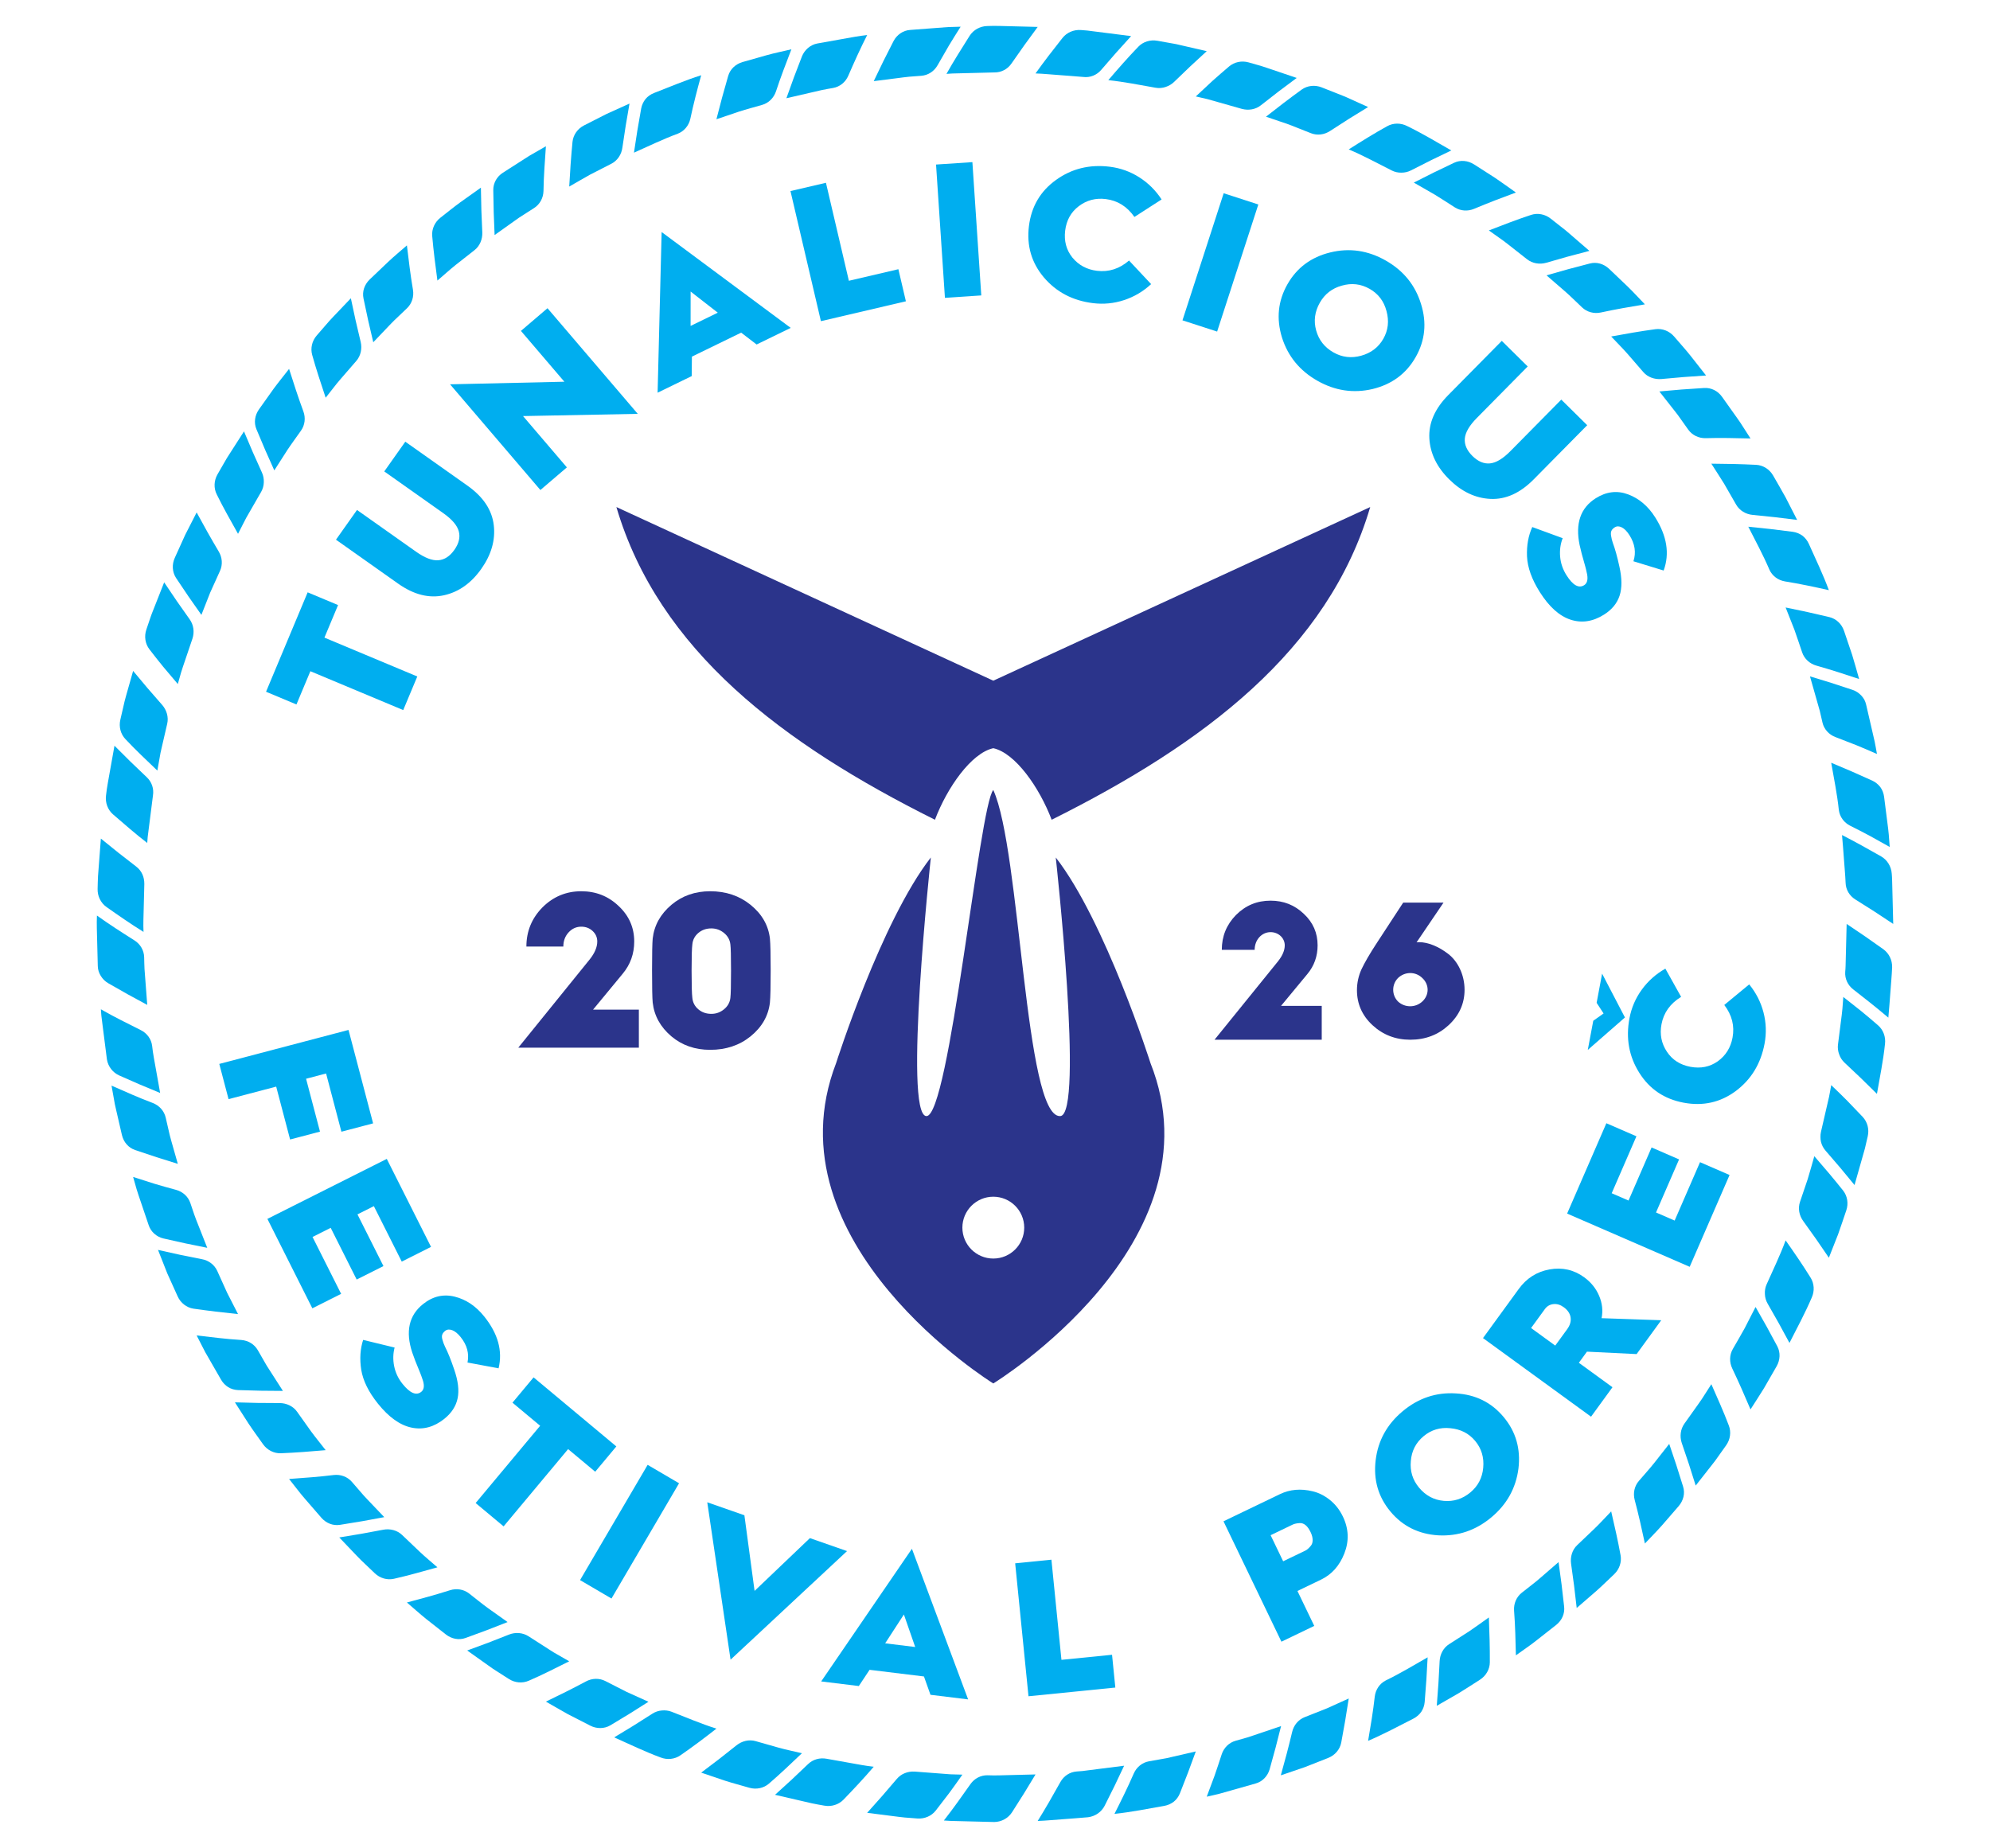
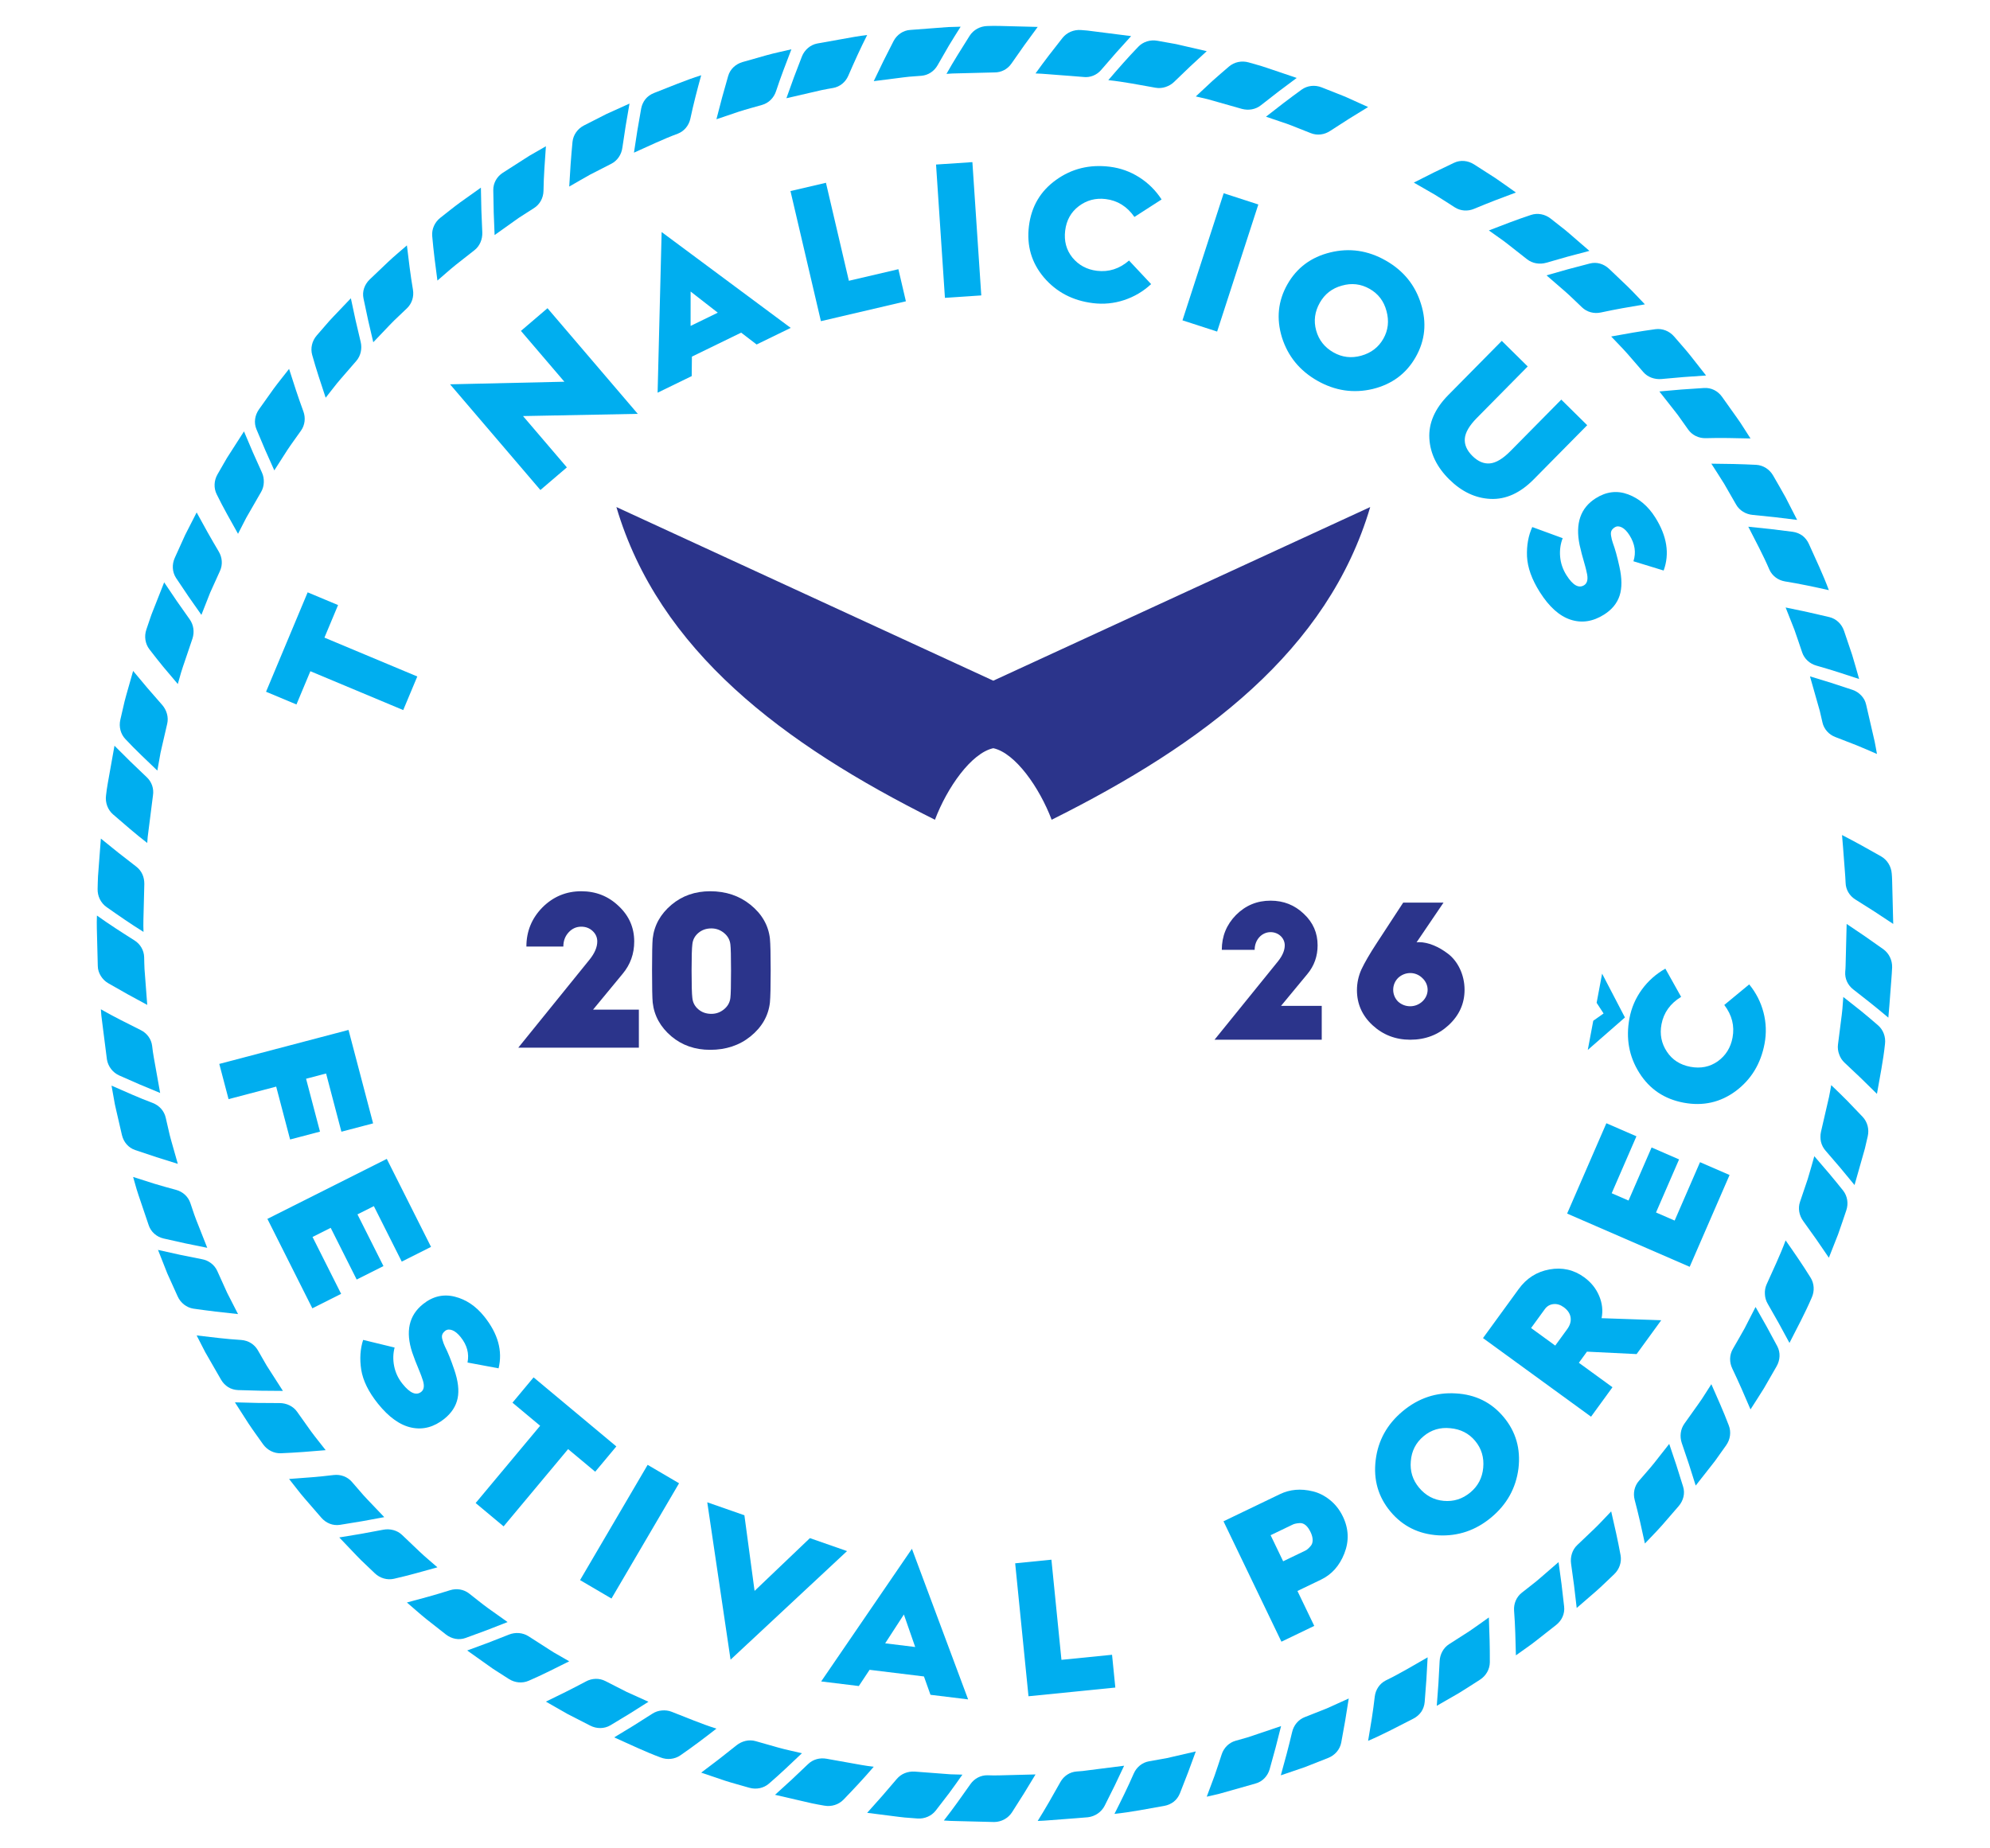
<svg xmlns="http://www.w3.org/2000/svg" width="800" height="743" viewBox="0 0 800 743" fill="none">
  <path d="M167.756 271.999L162.103 285.506L124.772 269.882L119.176 283.252L106.953 278.136L123.681 238.167L135.905 243.283L130.426 256.374L167.756 271.999Z" fill="#00AEEF" />
-   <path d="M160.057 234.669L135.068 216.998L143.523 205.042L167.251 221.821C170.776 224.314 173.768 225.461 176.227 225.264C178.688 225.068 180.831 223.678 182.656 221.096C184.482 218.515 185.077 216.031 184.443 213.647C183.809 211.262 181.73 208.823 178.205 206.33L154.477 189.552L162.932 177.595L187.92 195.266C194.252 199.743 197.779 205.034 198.503 211.14C199.208 217.142 197.532 223.01 193.475 228.747C189.432 234.463 184.465 237.99 178.572 239.325C172.539 240.684 166.368 239.132 160.057 234.669Z" fill="#00AEEF" />
  <path d="M227.89 187.926L217.243 197.023L180.93 154.522L226.882 153.483L209.423 133.048L220.098 123.927L256.387 166.4L210.259 167.291L227.89 187.926Z" fill="#00AEEF" />
  <path d="M277.636 117.223L277.627 131.045L288.558 125.721L277.636 117.223ZM278.072 151.22L264.365 157.895L265.983 93.295L317.873 131.836L304.166 138.511L297.953 133.749L278.154 143.391L278.072 151.22Z" fill="#00AEEF" />
  <path d="M364.177 121.143L330.014 129.134L317.779 76.827L332.039 73.491L341.255 112.896L361.159 108.241L364.177 121.143Z" fill="#00AEEF" />
  <path d="M376.299 66.157L390.91 65.182L394.485 118.782L379.873 119.757L376.299 66.157Z" fill="#00AEEF" />
  <path d="M446.143 67.039C450.428 67.569 454.38 68.988 458.002 71.294C461.623 73.601 464.613 76.57 466.971 80.199L456.048 87.23C453.105 83.022 449.267 80.625 444.534 80.04C440.476 79.537 436.855 80.493 433.673 82.906C430.548 85.276 428.728 88.541 428.213 92.7C427.695 96.883 428.663 100.507 431.117 103.566C433.623 106.607 436.906 108.379 440.966 108.881C445.723 109.47 450.028 108.094 453.881 104.752L462.759 114.234C459.588 117.178 455.966 119.323 451.893 120.664C447.819 122.007 443.641 122.412 439.357 121.883C431.237 120.878 424.672 117.435 419.659 111.555C414.674 105.654 412.669 98.767 413.643 90.897C414.614 83.051 418.235 76.874 424.509 72.365C430.812 67.809 438.024 66.034 446.143 67.039Z" fill="#00AEEF" />
  <path d="M491.932 77.702L505.863 82.218L489.298 133.318L475.367 128.803L491.932 77.702Z" fill="#00AEEF" />
  <path d="M530.588 121.7C528.543 125.301 528.048 129.019 529.104 132.85C530.169 136.717 532.491 139.666 536.07 141.699C539.539 143.669 543.241 144.113 547.176 143.03C551.179 141.927 554.16 139.653 556.119 136.205C558.065 132.778 558.486 129.063 557.384 125.06C556.347 121.094 554.082 118.119 550.591 116.135C547.077 114.14 543.352 113.712 539.415 114.852C535.513 115.926 532.571 118.21 530.588 121.7ZM569.114 143.586C565.333 150.242 559.57 154.515 551.828 156.409C544.101 158.226 536.69 157.118 529.598 153.089C522.507 149.061 517.761 143.263 515.364 135.696C513.035 128.11 513.767 120.978 517.561 114.3C521.341 107.645 527.086 103.375 534.795 101.491C542.503 99.607 549.925 100.691 557.061 104.745C564.197 108.798 568.929 114.618 571.258 122.204C573.633 129.759 572.919 136.887 569.114 143.586Z" fill="#00AEEF" />
  <path d="M582.227 158.835L603.732 137.058L614.151 147.346L593.732 168.026C590.7 171.097 589.079 173.863 588.874 176.322C588.668 178.782 589.69 181.122 591.94 183.344C594.191 185.565 596.542 186.557 598.999 186.32C601.456 186.082 604.201 184.428 607.233 181.356L627.651 160.677L638.072 170.965L616.569 192.743C611.121 198.261 605.324 200.88 599.183 200.6C593.147 200.318 587.63 197.709 582.63 192.772C577.647 187.853 574.977 182.378 574.619 176.346C574.26 170.172 576.797 164.336 582.227 158.835Z" fill="#00AEEF" />
  <path d="M615.99 211.912L628.214 216.389C627.307 218.714 626.966 221.193 627.19 223.826C627.415 226.46 628.265 228.944 629.738 231.278C632.299 235.331 634.672 236.667 636.856 235.286C638.023 234.549 638.421 233.11 638.049 230.971C637.705 229.347 637.451 228.261 637.283 227.715C636.166 223.879 635.411 221.016 635.019 219.126C633.227 210.463 635.386 204.2 641.497 200.341C645.761 197.646 650.108 197.126 654.537 198.782C658.932 200.428 662.557 203.511 665.412 208.029C670.143 215.52 671.274 222.642 668.803 229.398L656.655 225.674C657.792 222.164 657.262 218.671 655.063 215.191C654.085 213.642 653.062 212.597 651.992 212.055C650.922 211.514 649.975 211.505 649.147 212.027C648.489 212.443 648.042 212.91 647.807 213.43C647.571 213.95 647.53 214.636 647.683 215.49C647.82 216.412 648.048 217.337 648.367 218.264C649.275 220.688 650.157 223.871 651.015 227.812C652.074 232.545 652.098 236.447 651.087 239.521C650.074 242.595 647.998 245.124 644.858 247.107C640.36 249.949 635.863 250.63 631.367 249.151C626.871 247.672 622.753 243.973 619.012 238.054C615.796 232.961 614.083 228.181 613.872 223.713C613.702 219.308 614.409 215.375 615.99 211.912Z" fill="#00AEEF" />
  <path d="M137.249 455.034L149.991 451.682L140.107 414.111L88.156 427.779L91.882 441.94L111.031 436.902L116.624 458.164L128.638 455.003L123.045 433.742L131.091 431.626L137.249 455.034Z" fill="#00AEEF" />
  <path d="M107.496 490.088L125.568 526.044L137.139 520.228L125.643 497.356L132.942 493.688L143.388 514.474L154.152 509.064L143.704 488.277L150.297 484.964L161.505 507.264L173.278 501.347L155.493 465.963L107.496 490.088Z" fill="#00AEEF" />
  <path d="M182.812 521.358C178.225 520.212 173.964 521.218 170.03 524.376C164.393 528.899 162.953 535.365 165.709 543.771C166.311 545.604 167.384 548.364 168.926 552.05C169.153 552.574 169.53 553.624 170.054 555.199C170.664 557.284 170.431 558.758 169.354 559.622C167.339 561.239 164.831 560.179 161.831 556.44C160.103 554.287 158.979 551.915 158.459 549.323C157.94 546.731 158 544.23 158.639 541.819L145.989 538.745C144.807 542.365 144.547 546.353 145.213 550.711C145.926 555.126 148.167 559.684 151.936 564.381C156.319 569.842 160.827 573.053 165.462 574.016C170.096 574.979 174.487 573.796 178.637 570.466C181.533 568.141 183.311 565.395 183.971 562.227C184.63 559.059 184.167 555.184 182.58 550.601C181.285 546.781 180.05 543.717 178.874 541.41C178.453 540.526 178.123 539.633 177.883 538.732C177.634 537.901 177.598 537.215 177.774 536.671C177.949 536.129 178.34 535.613 178.947 535.126C179.711 534.513 180.653 534.417 181.777 534.835C182.901 535.251 184.036 536.174 185.183 537.604C187.758 540.813 188.679 544.227 187.944 547.841L200.435 550.174C202.129 543.182 200.204 536.232 194.659 529.323C191.313 525.154 187.364 522.499 182.812 521.358Z" fill="#00AEEF" />
  <path d="M202.455 613.722L228.386 582.655L239.282 591.748L247.772 581.575L214.508 553.812L206.017 563.985L217.144 573.271L191.213 604.339L202.455 613.722Z" fill="#00AEEF" />
  <path d="M260.358 588.984L272.99 596.391L245.821 642.732L233.189 635.326L260.358 588.984Z" fill="#00AEEF" />
  <path d="M340.518 623.657L325.591 618.446L303.349 639.668L299.255 609.252L284.328 604.04L293.695 667.319L340.518 623.657Z" fill="#00AEEF" />
  <path d="M363.372 649.15L367.918 662.221L355.849 660.745L363.372 649.15ZM349.579 671.395L371.438 674.067L374.063 681.441L389.196 683.291L366.602 622.732L330.121 676.069L345.254 677.919L349.579 671.395Z" fill="#00AEEF" />
  <path d="M422.682 627.116L408.111 628.575L413.464 682.026L448.374 678.531L447.054 665.346L426.714 667.382L422.682 627.116Z" fill="#00AEEF" />
  <path d="M526.914 621.594C526.136 622.526 525.431 623.143 524.798 623.448L515.842 627.756L510.799 617.273L519.687 612.999C520.366 612.672 521.301 612.472 522.492 612.401C524.2 612.304 525.657 613.51 526.864 616.02C527.42 617.174 527.698 618.244 527.699 619.232C527.701 620.22 527.439 621.008 526.914 621.594ZM540.421 624.663C542.406 619.642 542.218 614.677 539.857 609.771C538.563 607.079 536.826 604.859 534.647 603.107C532.468 601.357 530.154 600.194 527.704 599.617C522.94 598.455 518.557 598.837 514.554 600.764L491.859 611.68L515.146 660.089L528.342 653.741L521.586 639.697L531.085 635.127C535.359 633.072 538.471 629.583 540.421 624.663Z" fill="#00AEEF" />
  <path d="M596.271 590.128C595.901 594.193 594.183 597.503 591.117 600.056C587.955 602.692 584.378 603.827 580.383 603.464C576.425 603.105 573.12 601.332 570.469 598.152C567.899 595.068 566.797 591.51 567.163 587.481C567.482 583.393 569.193 580.056 572.297 577.47C575.382 574.899 578.963 573.827 583.041 574.251C587.176 574.627 590.506 576.328 593.027 579.355C595.566 582.402 596.647 585.992 596.271 590.128ZM604.509 569.789C599.577 563.87 593.158 560.694 585.249 560.259C577.329 559.77 570.216 562.152 563.911 567.406C557.606 572.658 553.98 579.225 553.031 587.104C552.083 594.982 554.059 601.862 558.959 607.743C563.875 613.642 570.293 616.837 578.213 617.325C586.141 617.745 593.237 615.342 599.503 610.121C605.769 604.901 609.412 598.353 610.431 590.48C611.383 582.566 609.408 575.669 604.509 569.789Z" fill="#00AEEF" />
  <path d="M630.026 534.43L625.22 541.035L615.51 533.97L621.046 526.36C621.903 525.183 623.042 524.515 624.462 524.353C625.883 524.192 627.274 524.606 628.633 525.595C630.236 526.762 631.158 528.13 631.396 529.699C631.635 531.27 631.178 532.847 630.026 534.43ZM637.973 543.47L657.934 544.447L667.833 530.839L643.854 530.013C644.458 527.007 644.13 524.014 642.87 521.032C641.609 518.052 639.599 515.557 636.839 513.55C632.699 510.537 628.061 509.49 622.924 510.408C617.822 511.32 613.698 513.937 610.554 518.26L596.18 538.015L639.617 569.62L648.232 557.779L634.718 547.944L637.885 543.593L637.973 543.47Z" fill="#00AEEF" />
  <path d="M695.304 472.445L683.426 467.286L673.228 490.765L665.736 487.511L675.004 466.172L663.955 461.373L654.686 482.711L647.919 479.772L657.863 456.879L645.778 451.63L630 487.954L679.271 509.356L695.304 472.445Z" fill="#00AEEF" />
  <path d="M709.37 419.637C710.166 415.396 710.022 411.199 708.937 407.051C707.852 402.902 705.938 399.153 703.196 395.804L693.18 404.073C696.274 408.127 697.379 412.51 696.495 417.221C695.74 421.24 693.767 424.407 690.575 426.718C687.368 428.976 683.692 429.716 679.548 428.938C675.43 428.165 672.285 426.145 670.115 422.877C667.905 419.552 667.177 415.879 667.932 411.859C668.813 407.173 671.444 403.491 675.828 400.816L669.492 389.476C665.722 391.603 662.573 394.401 660.044 397.872C657.516 401.342 655.853 405.199 655.057 409.44C653.547 417.482 654.87 424.791 659.022 431.366C663.132 437.909 669.07 441.909 676.84 443.368C684.634 444.831 691.632 443.259 697.833 438.652C704.015 434.018 707.86 427.68 709.37 419.637Z" fill="#00AEEF" />
  <path d="M638.305 422.153L653.241 409.101L644.063 391.482L641.861 403.211L644.658 407.49L640.507 410.426L638.305 422.153Z" fill="#00AEEF" />
  <path d="M757.102 381.653C752.195 378.127 747.283 374.741 742.373 371.495L742.127 381.121L742.006 385.933C741.957 387.537 741.962 389.144 741.803 390.742C741.594 393.469 742.8 396.106 745.013 397.815C749.728 401.46 754.505 405.253 759.135 409.173C759.47 405.808 759.673 402.43 759.946 399.058C760.177 395.684 760.513 392.315 760.656 388.936C760.731 386.048 759.397 383.299 757.102 381.653Z" fill="#00AEEF" />
  <path d="M754.974 412.241C752.687 410.277 750.474 408.356 748.116 406.456C745.756 404.555 743.393 402.69 741.027 400.86L740.664 405.66C740.549 407.26 740.282 408.845 740.1 410.438L738.886 419.986C738.71 421.343 738.904 422.707 739.375 423.967C739.803 425.22 740.546 426.374 741.564 427.317C745.917 431.346 750.247 435.516 754.549 439.826C755.704 433.159 757.076 426.524 757.784 419.789C758.149 416.923 757.096 414.073 754.974 412.241Z" fill="#00AEEF" />
  <path d="M742.618 442.604C740.524 440.478 738.319 438.367 736.164 436.302C735.871 437.879 735.629 439.466 735.293 441.034L734.209 445.722L732.047 455.098C731.893 455.765 731.827 456.442 731.845 457.116C731.831 457.782 731.9 458.444 732.05 459.091C732.351 460.384 732.974 461.611 733.891 462.656C737.813 467.125 741.699 471.732 745.541 476.476L748.316 466.709L749.701 461.824L750.849 456.88C751.499 454.065 750.739 451.118 748.814 449.072C746.756 446.881 744.691 444.725 742.618 442.604Z" fill="#00AEEF" />
  <path d="M729.373 464.881C728.478 467.961 727.664 471.066 726.706 474.126L723.62 483.24C722.734 485.825 723.274 488.727 724.926 490.973C728.409 495.749 731.844 500.659 735.224 505.702L738.946 496.256C740.091 493.073 741.135 489.852 742.233 486.652C743.158 483.914 742.688 480.923 740.965 478.723C737.222 473.997 733.272 469.356 729.373 464.881Z" fill="#00AEEF" />
  <path d="M717.839 498.738C715.618 504.761 712.814 510.539 710.204 516.399C709.641 517.646 709.414 519.001 709.51 520.35C709.554 521.674 709.926 522.995 710.624 524.194C713.609 529.321 716.531 534.576 719.385 539.957C722.446 533.921 725.674 527.967 728.336 521.738C729.527 519.106 729.357 516.075 727.866 513.702C724.746 508.653 721.269 503.609 717.839 498.738Z" fill="#00AEEF" />
  <path d="M705.751 525.509L701.366 534.076C699.825 536.888 698.181 539.645 696.596 542.434C695.233 544.804 695.17 547.731 696.403 550.273C698.972 555.66 701.353 561.097 703.72 566.693C705.534 563.837 707.401 561.013 709.167 558.128L714.229 549.329C715.658 546.818 715.81 543.818 714.493 541.307C711.646 535.915 708.73 530.648 705.751 525.509Z" fill="#00AEEF" />
  <path d="M693.358 568.99L691.595 564.8C690.41 562.023 689.205 559.274 687.981 556.556L685.385 560.607C684.53 561.965 683.66 563.313 682.705 564.603L677.126 572.446C675.544 574.677 675.209 577.606 676.084 580.197C678.037 585.791 679.906 591.499 681.686 597.317L687.956 589.336C688.474 588.667 689.011 588.012 689.512 587.332L690.984 585.265L693.926 581.129C695.601 578.776 696.014 575.772 695.003 573.163L693.358 568.99Z" fill="#00AEEF" />
  <path d="M671.042 580.56L665.095 588.128C663.103 590.643 660.921 593.002 658.845 595.447C657.054 597.514 656.436 600.374 657.164 603.101C658.715 608.914 659.989 614.668 661.265 620.614C663.579 618.146 665.982 615.76 668.217 613.222L674.863 605.551C676.733 603.35 677.492 600.468 676.619 597.71C674.848 591.883 672.988 586.165 671.042 580.56Z" fill="#00AEEF" />
  <path d="M647.713 607.695C645.477 609.995 643.337 612.391 641.023 614.614L634.054 621.255C632.061 623.126 631.216 625.979 631.581 628.682C632.443 634.541 633.201 640.494 633.85 646.538L641.521 639.892C644.076 637.675 646.45 635.258 648.922 632.949C651.013 630.956 651.987 628.087 651.487 625.336C650.42 619.447 649.063 613.468 647.713 607.695Z" fill="#00AEEF" />
  <path d="M626.554 628.083L619.28 634.386C618.087 635.461 616.823 636.449 615.555 637.433L611.77 640.406C609.62 642.095 608.472 644.784 608.673 647.597C608.909 650.628 609.048 653.587 609.156 656.565C609.269 659.549 609.354 662.553 609.409 665.578L613.544 662.637C614.926 661.658 616.312 660.688 617.623 659.618L625.604 653.348C627.872 651.559 629.127 648.832 628.795 645.965C628.155 639.913 627.407 633.95 626.554 628.083Z" fill="#00AEEF" />
  <path d="M590.671 655.884L582.567 661.077C580.256 662.538 578.875 665.161 578.748 667.921C578.486 673.831 578.103 679.814 577.596 685.867L586.395 680.805C589.292 679.059 592.107 677.178 594.966 675.369C597.398 673.809 598.899 671.179 598.927 668.386C598.96 662.359 598.78 656.269 598.537 650.339C595.912 652.182 593.333 654.095 590.671 655.884Z" fill="#00AEEF" />
  <path d="M552.669 682.141C551.988 688.187 551.022 693.969 549.994 699.952C556.221 697.287 562.187 694.083 568.218 691.011C569.502 690.353 570.58 689.406 571.369 688.279C572.145 687.127 572.612 685.756 572.736 684.344C573.255 678.286 573.65 672.297 573.923 666.379C568.352 669.562 562.853 672.878 557.077 675.681C554.644 676.927 553.005 679.344 552.669 682.141Z" fill="#00AEEF" />
  <path d="M524.489 690.427C521.946 691.43 520.07 693.679 519.446 696.436C518.078 702.219 516.547 707.975 514.896 713.817L524.506 710.543L533.952 706.822C536.64 705.76 538.618 703.476 539.176 700.736C540.317 694.742 541.326 688.803 542.206 682.924L533.439 686.89L524.489 690.427Z" fill="#00AEEF" />
  <path d="M505.889 697.101C504.367 697.604 502.859 698.155 501.325 698.62L496.696 699.933C494.067 700.679 491.994 702.726 491.128 705.401C490.206 708.257 489.252 711.132 488.258 713.998C487.246 716.794 486.2 719.599 485.119 722.412L490.065 721.268L494.951 719.892L504.717 717.118C507.514 716.382 509.626 714.101 510.409 711.389C512.077 705.553 513.608 699.76 515.005 694.018L505.889 697.101Z" fill="#00AEEF" />
  <path d="M468.999 706.92L466.63 707.341L461.893 708.186C459.201 708.665 456.927 710.498 455.787 713.075C453.368 718.659 450.755 723.915 448.021 729.324C454.756 728.613 461.396 727.269 468.062 726.103C469.482 725.849 470.79 725.258 471.874 724.412C472.96 723.571 473.802 722.368 474.335 721.063C476.602 715.415 478.73 709.796 480.719 704.212L471.342 706.377L468.999 706.92Z" fill="#00AEEF" />
  <path d="M442.359 711.173L437.585 711.781L435.198 712.086L432.799 712.276C430.071 712.483 427.645 714.074 426.287 716.52C423.387 721.719 420.354 727.059 417.168 732.168C420.548 732.052 423.916 731.697 427.291 731.471C430.663 731.204 434.04 730.982 437.408 730.673C440.274 730.311 442.793 728.577 444.077 726.06C446.828 720.675 449.437 715.308 451.907 709.962L442.359 711.173Z" fill="#00AEEF" />
  <path d="M397.04 713.8C394.305 713.73 391.726 715.068 390.123 717.364C388.413 719.819 386.667 722.273 384.887 724.726C383.106 727.181 381.29 729.651 379.445 731.981C381.13 732.142 382.821 732.17 384.512 732.21L389.584 732.339L399.727 732.593C402.614 732.548 405.298 731.059 406.834 728.689C410.126 723.61 413.278 718.532 416.291 713.463L406.665 713.705C403.457 713.756 400.248 713.96 397.04 713.8Z" fill="#00AEEF" />
  <path d="M386.893 713.542C385.288 713.496 383.683 713.477 382.08 713.408L377.281 713.041L367.683 712.312C364.95 712.163 362.28 713.164 360.489 715.305C356.671 719.853 352.71 724.386 348.609 728.898L358.679 730.178C360.359 730.377 362.033 730.634 363.717 730.784L368.777 731.171C371.657 731.391 374.454 730.195 376.183 727.984C378.037 725.62 379.855 723.254 381.638 720.885C383.422 718.468 385.176 715.989 386.893 713.542Z" fill="#00AEEF" />
  <path d="M341.752 708.843L332.278 707.153C329.588 706.669 326.831 707.371 324.821 709.335C320.545 713.474 316.128 717.582 311.572 721.653L321.465 723.939L326.411 725.078C328.061 725.456 329.738 725.697 331.4 726.013C334.244 726.522 337.152 725.616 339.105 723.592C343.287 719.254 347.316 714.973 351.252 710.364C348.058 710.031 344.911 709.4 341.752 708.843Z" fill="#00AEEF" />
  <path d="M322.381 704.935C319.264 704.182 316.111 703.565 313.023 702.702L303.767 700.073C301.144 699.305 298.259 700.022 296.109 701.734C291.504 705.446 286.763 709.117 281.887 712.738L291.504 715.992C294.726 717.026 298.005 717.873 301.253 718.822C304.033 719.611 306.999 718.994 309.113 717.166C311.367 715.249 313.63 713.154 315.841 711.114C318.056 709.063 320.236 707.003 322.381 704.935Z" fill="#00AEEF" />
  <path d="M270.002 688.263C268.732 687.755 267.358 687.617 266.027 687.748C264.707 687.855 263.405 688.291 262.24 689.047C257.26 692.276 252.15 695.448 246.91 698.559C253.094 701.308 259.184 704.278 265.537 706.628C268.225 707.688 271.246 707.37 273.545 705.765C278.442 702.4 283.3 698.722 288.009 695.041C281.881 693.125 275.988 690.565 270.002 688.263Z" fill="#00AEEF" />
  <path d="M251.924 680.281L243.351 675.91C240.917 674.664 237.989 674.742 235.509 676.096C230.262 678.9 224.934 681.554 219.459 684.182C222.397 685.86 225.316 687.573 228.271 689.22L237.306 693.85C239.88 695.161 242.895 695.15 245.327 693.739C250.579 690.635 255.701 687.467 260.693 684.243L251.924 680.281Z" fill="#00AEEF" />
  <path d="M228.835 667.975L224.663 665.578L222.576 664.379L220.548 663.085L212.446 657.891C210.138 656.424 207.206 656.214 204.658 657.212C199.161 659.43 193.548 661.569 187.82 663.624L196.092 669.506L198.164 670.971L200.299 672.342L204.571 675.082C207.004 676.642 210.024 676.91 212.583 675.776L216.669 673.942L220.769 671.981C223.489 670.663 226.177 669.329 228.835 667.975Z" fill="#00AEEF" />
  <path d="M196.209 646.619C193.61 644.737 191.144 642.68 188.605 640.72C186.454 639.03 183.568 638.548 180.879 639.406C175.152 641.221 169.458 642.774 163.58 644.329C166.154 646.524 168.657 648.803 171.291 650.926L179.271 657.199C181.558 658.962 184.478 659.577 187.184 658.585C192.921 656.538 198.546 654.407 204.054 652.196L196.209 646.619Z" fill="#00AEEF" />
  <path d="M175.847 630.182C173.445 628.055 170.943 626.039 168.622 623.824L161.655 617.181C159.687 615.282 156.806 614.564 154.123 615.058C148.31 616.198 142.399 617.237 136.391 618.173L143.395 625.518C144.539 626.765 145.785 627.912 147.006 629.081L150.678 632.583C152.769 634.577 155.681 635.413 158.406 634.784C161.298 634.138 164.264 633.359 167.177 632.584C170.093 631.807 172.984 631.005 175.847 630.182Z" fill="#00AEEF" />
  <path d="M154.479 610.011L147.835 603.046C146.704 601.907 145.667 600.682 144.619 599.467L141.468 595.828C139.678 593.761 136.938 592.742 134.136 593.076C131.119 593.457 128.18 593.726 125.206 593.981C122.23 594.236 119.232 594.463 116.213 594.662L119.349 598.652C120.397 599.98 121.42 601.328 122.553 602.586L129.197 610.258C131.097 612.434 133.871 613.567 136.72 613.098C142.736 612.172 148.657 611.142 154.479 610.011Z" fill="#00AEEF" />
  <path d="M125.014 575.481L119.438 567.637C117.872 565.396 115.173 564.151 112.425 564.144C106.508 564.164 100.512 564.067 94.439 563.85L99.92 572.394C101.786 575.215 103.813 577.928 105.752 580.7C107.426 583.054 110.126 584.426 112.919 584.323C118.929 584.078 125.014 583.601 130.923 583.079C128.959 580.542 126.915 578.065 125.014 575.481Z" fill="#00AEEF" />
  <path d="M113.731 559.251L108.536 551.149L107.236 549.124L106.033 547.04L103.635 542.868C102.273 540.497 99.779 538.976 96.968 538.774L92.449 538.432L88.004 537.988C85.038 537.674 82.054 537.328 79.055 536.951L81.37 541.468L82.532 543.724L83.797 545.925L88.856 554.725C89.576 555.976 90.574 557.007 91.738 557.741C92.906 558.474 94.313 558.864 95.724 558.924C101.802 559.153 107.806 559.261 113.731 559.251Z" fill="#00AEEF" />
  <path d="M91.307 519.791L87.345 511.022C86.219 508.53 83.879 506.765 81.094 506.274C75.286 505.17 69.432 503.932 63.522 502.56L67.247 512.004L71.425 521.258C72.616 523.89 74.999 525.753 77.756 526.182C83.778 527.044 89.779 527.759 95.69 528.358L91.307 519.791Z" fill="#00AEEF" />
  <path d="M83.312 501.716L79.783 492.764C79.216 491.265 78.558 489.798 78.063 488.272L76.522 483.714C75.648 481.124 73.499 479.154 70.784 478.419C67.897 477.631 64.935 476.83 62.079 475.957C59.235 475.082 56.38 474.172 53.516 473.228L54.905 478.11C55.373 479.736 55.967 481.323 56.492 482.931L59.748 492.548C60.626 495.303 62.958 497.321 65.728 497.964C71.641 499.348 77.504 500.598 83.312 501.716Z" fill="#00AEEF" />
  <path d="M71.484 467.96L68.854 458.704C68.381 457.17 68.055 455.598 67.69 454.037L66.61 449.348C65.995 446.684 64.05 444.502 61.418 443.488L57.202 441.837L53.089 440.112C50.344 438.944 47.592 437.741 44.834 436.502L45.727 441.499L46.175 443.997C46.339 444.827 46.547 445.648 46.732 446.474L49.014 456.365C49.682 459.177 51.584 461.481 54.329 462.397C60.085 464.389 65.805 466.243 71.484 467.96Z" fill="#00AEEF" />
  <path d="M47.902 432.406C53.42 434.896 58.914 437.245 64.38 439.455L62.69 429.981C62.144 426.82 61.486 423.676 61.156 420.483C60.812 417.77 59.099 415.423 56.587 414.183C53.901 412.86 51.211 411.502 48.517 410.11L44.475 407.993L40.553 405.812L40.746 408.341L41.061 410.859L41.7 415.894L42.982 425.964C43.437 428.816 45.333 431.243 47.902 432.406Z" fill="#00AEEF" />
  <path d="M43.504 395.327C48.744 398.376 53.976 401.284 59.193 404.052L58.464 394.454L58.097 389.655C58.002 388.053 58.002 386.447 57.95 384.843C57.882 382.109 56.414 379.596 54.04 378.102C48.984 374.914 43.804 371.587 38.97 368.121C38.812 371.502 38.989 374.883 39.055 378.264L39.313 388.408C39.323 389.851 39.792 391.224 40.53 392.416C41.264 393.607 42.278 394.614 43.504 395.327Z" fill="#00AEEF" />
  <path d="M42.797 364.677C47.727 368.156 52.54 371.497 57.694 374.697C57.537 371.489 57.713 368.28 57.776 365.072L58.018 355.446C58.023 354.076 57.789 352.74 57.239 351.533C56.687 350.325 55.832 349.246 54.725 348.404C49.991 344.803 45.264 341.061 40.553 337.18L39.782 347.299L39.399 352.359C39.3 354.047 39.297 355.739 39.241 357.429C39.167 360.316 40.502 363.052 42.797 364.677Z" fill="#00AEEF" />
  <path d="M45.425 327.435C47.691 329.42 49.96 331.371 52.234 333.285L55.649 336.131L59.192 338.938L59.373 336.538L59.675 334.151L60.283 329.377L61.494 319.829C61.927 317.13 61.027 314.399 58.983 312.488C54.638 308.413 50.316 304.196 46.023 299.84L44.236 309.833C43.661 313.167 42.975 316.485 42.62 319.853C42.255 322.718 43.305 325.581 45.425 327.435Z" fill="#00AEEF" />
  <path d="M53.526 300.402L56.76 303.6C58.919 305.715 61.084 307.794 63.256 309.839L64.101 305.102L64.522 302.732C64.678 301.946 64.877 301.169 65.052 300.386L67.217 291.01C67.849 288.351 66.993 285.504 65.207 283.447C61.273 279.023 57.374 274.462 53.517 269.763L50.745 279.53C50.25 281.149 49.902 282.807 49.517 284.454L48.374 289.4C47.724 292.215 48.487 295.15 50.418 297.175L53.526 300.402Z" fill="#00AEEF" />
  <path d="M65.652 268.137C67.586 270.468 69.53 272.767 71.483 275.03L72.796 270.401C73.237 268.86 73.805 267.357 74.304 265.833L77.388 256.719C78.214 254.111 77.86 251.263 76.244 249.007C72.777 244.187 69.36 239.233 65.998 234.146L62.274 243.591C61.675 245.174 60.987 246.723 60.462 248.332L58.833 253.141C57.906 255.877 58.373 258.881 60.088 261.101C61.935 263.481 63.73 265.808 65.652 268.137Z" fill="#00AEEF" />
  <path d="M80.966 247.23L84.493 238.277L88.458 229.509C89.584 227.018 89.363 224.096 87.891 221.682C84.863 216.586 81.937 211.381 79.055 206.039L74.436 215.079L70.252 224.329C69.061 226.962 69.238 229.981 70.738 232.333C74.088 237.429 77.505 242.398 80.966 247.23Z" fill="#00AEEF" />
  <path d="M89.152 202.766L91.301 206.765C92.747 209.419 94.21 212.042 95.689 214.632L97.882 210.348L98.982 208.209L100.182 206.124L104.98 197.781C105.662 196.595 106.019 195.269 106.054 193.917C106.093 192.569 105.882 191.238 105.292 189.972C102.814 184.587 100.409 179.081 98.084 173.456L92.606 182.001L91.237 184.139L89.966 186.335L87.435 190.734C85.995 193.239 85.871 196.27 87.128 198.772L89.152 202.766Z" fill="#00AEEF" />
  <path d="M110.274 189.13L115.467 181.027C117.236 178.35 119.163 175.782 121.001 173.153C122.586 170.925 122.93 168.018 121.945 165.372C119.872 159.746 118.041 154.125 116.211 148.328C114.139 151.002 111.989 153.618 109.984 156.342L104.1 164.612C102.445 166.979 101.98 169.932 103.087 172.579C105.404 178.215 107.801 183.733 110.274 189.13Z" fill="#00AEEF" />
  <path d="M128.111 151.364C129.026 154.241 129.964 157.09 130.923 159.912L133.896 156.127C134.889 154.867 135.857 153.586 136.934 152.396L143.237 145.12C145.034 143.06 145.625 140.157 145.003 137.498C143.589 131.745 142.27 125.888 141.05 119.93L134.048 127.277C132.858 128.48 131.762 129.77 130.656 131.05L127.333 134.884C125.441 137.068 124.744 140.018 125.502 142.71C126.286 145.569 127.194 148.487 128.111 151.364Z" fill="#00AEEF" />
  <path d="M150.06 137.613L156.701 130.646C157.784 129.46 158.968 128.376 160.127 127.267L163.611 123.946C165.59 122.059 166.479 119.273 166.011 116.49C165.487 113.492 165.087 110.58 164.688 107.616C164.293 104.655 163.923 101.671 163.581 98.663C161.047 100.904 158.414 103.036 155.965 105.369L148.618 112.372C146.539 114.377 145.53 117.193 146.135 120.018C147.345 125.984 148.654 131.851 150.06 137.613Z" fill="#00AEEF" />
  <path d="M175.847 112.809C178.289 110.728 180.659 108.56 183.158 106.549L190.727 100.603C192.893 98.934 194.001 96.168 193.887 93.436C193.584 87.526 193.395 81.529 193.323 75.453L185.052 81.336C182.313 83.322 179.708 85.486 177.031 87.553C174.759 89.338 173.517 92.101 173.753 94.886C174.274 100.867 175.047 106.932 175.847 112.809Z" fill="#00AEEF" />
  <path d="M206.68 88.928L208.643 87.536L210.669 86.238L214.72 83.641C217.023 82.166 218.422 79.601 218.49 76.783L218.617 72.255L218.852 67.799C219.024 64.82 219.227 61.822 219.46 58.807L215.06 61.339L212.861 62.605L210.72 63.967L202.175 69.445C199.737 70.996 198.247 73.618 198.304 76.5C198.365 82.583 198.544 88.586 198.836 94.506L206.68 88.928Z" fill="#00AEEF" />
  <path d="M245.754 65.849C248.19 64.608 249.832 62.165 250.201 59.385C251.026 53.533 251.981 47.618 253.066 41.647L243.816 45.831L234.771 50.438C232.199 51.755 230.453 54.228 230.157 57.004C229.57 63.036 229.154 69.084 228.836 75.014C231.622 73.424 234.387 71.796 237.188 70.234L245.754 65.849Z" fill="#00AEEF" />
  <path d="M277.526 47.741C278.787 41.8 280.276 36.07 281.887 30.254C275.424 32.285 269.202 34.97 262.888 37.407C261.548 37.944 260.374 38.758 259.494 39.834C258.621 40.932 258.018 42.231 257.761 43.629C256.663 49.604 255.697 55.524 254.859 61.382C260.723 58.783 266.49 55.954 272.515 53.736C275.059 52.734 276.923 50.49 277.526 47.741Z" fill="#00AEEF" />
  <path d="M306.364 42.183C308.994 41.437 311.079 39.385 311.965 36.705C312.901 33.803 313.914 31.061 314.945 28.248C315.98 25.447 317.049 22.637 318.153 19.818C314.864 20.612 311.54 21.27 308.28 22.178L298.513 24.949C295.74 25.761 293.53 27.773 292.739 30.53C291.026 36.381 289.451 42.188 288.01 47.948L297.124 44.862C300.176 43.88 303.286 43.083 306.364 42.183Z" fill="#00AEEF" />
  <path d="M325.519 37.333L330.206 36.249C331.769 35.889 333.36 35.665 334.936 35.366C337.627 34.887 339.889 33.057 341.007 30.484C343.393 24.994 345.907 19.398 348.609 14.092C345.242 14.449 341.92 15.108 338.588 15.695L328.595 17.481C325.752 17.996 323.431 20.071 322.389 22.678C320.167 28.316 318.086 33.924 316.143 39.495L325.519 37.333Z" fill="#00AEEF" />
  <path d="M365.577 30.837L370.377 30.474C373.103 30.267 375.543 28.675 376.923 26.226C378.395 23.61 379.902 20.991 381.445 18.369C382.99 15.798 384.572 13.285 386.188 10.738C384.498 10.787 382.807 10.81 381.117 10.883L376.058 11.266L365.938 12.036C363.052 12.198 360.527 14.005 359.22 16.513C356.423 21.901 353.768 27.275 351.252 32.628L360.8 31.415C362.393 31.226 363.979 30.977 365.577 30.837Z" fill="#00AEEF" />
  <path d="M380.494 29.704C382.092 29.547 383.697 29.524 385.301 29.487L390.114 29.367L399.74 29.121C402.475 29.166 405.041 27.848 406.622 25.545C409.998 20.634 413.512 15.726 417.167 10.825L407.024 10.566C403.643 10.511 400.262 10.307 396.88 10.468C393.994 10.539 391.323 12.01 389.808 14.386C388.185 16.925 386.597 19.464 385.043 22C383.49 24.536 381.971 27.051 380.494 29.704Z" fill="#00AEEF" />
  <path d="M425.893 30.192C429.091 30.447 432.295 30.653 435.49 30.944C438.202 31.291 440.892 30.219 442.703 28.093C446.568 23.55 450.575 19.023 454.721 14.519L444.652 13.237L439.617 12.599L437.099 12.28L434.571 12.076C431.69 11.856 428.882 13.049 427.129 15.259C423.375 20.013 419.769 24.65 416.291 29.528C419.498 29.636 422.692 29.979 425.893 30.192Z" fill="#00AEEF" />
  <path d="M464.551 35.278C465.898 35.518 467.267 35.406 468.551 34.981C469.836 34.55 471.014 33.913 472.006 32.928C476.237 28.781 480.609 24.662 485.118 20.578L475.226 18.296L472.752 17.726L470.254 17.279L465.258 16.385C462.413 15.877 459.518 16.786 457.587 18.814C453.464 23.074 449.428 27.708 445.553 32.225C451.941 32.89 458.231 34.178 464.551 35.278Z" fill="#00AEEF" />
  <path d="M485.407 39.857L490.037 41.166L499.293 43.793C501.941 44.484 504.753 44.042 506.936 42.296C511.586 38.598 516.372 34.943 521.293 31.337L511.676 28.082C510.07 27.552 508.478 26.974 506.859 26.482L501.976 25.094C499.197 24.303 496.218 24.916 494.083 26.739C491.796 28.688 489.547 30.637 487.327 32.613C485.09 34.659 482.886 36.714 480.719 38.778L485.407 39.857Z" fill="#00AEEF" />
  <path d="M518.049 50.021L527 53.553C529.542 54.557 532.454 54.188 534.792 52.608C539.728 49.361 544.796 46.169 549.993 43.038L540.741 38.858L531.301 35.123C528.613 34.062 525.604 34.386 523.326 35.998C518.409 39.554 513.599 43.237 508.939 46.922L518.049 50.021Z" fill="#00AEEF" />
-   <path d="M559.48 68.538C560.697 69.161 562.04 69.454 563.392 69.424C564.729 69.419 566.056 69.129 567.291 68.484C572.553 65.749 577.94 63.084 583.449 60.491C577.576 57.13 571.77 53.644 565.681 50.679C563.11 49.362 560.075 49.385 557.635 50.76C552.445 53.629 547.226 56.888 542.205 60.065C548.111 62.582 553.761 65.632 559.48 68.538Z" fill="#00AEEF" />
  <path d="M576.715 78.215C579.463 79.869 582.128 81.659 584.84 83.373C587.142 84.848 590.062 85.053 592.659 83.942C598.171 81.617 603.707 79.51 609.41 77.409C606.642 75.465 603.919 73.453 601.112 71.566L592.567 66.086C590.126 64.543 587.146 64.231 584.564 65.447C579.044 68.032 573.645 70.691 568.371 73.419L576.715 78.215Z" fill="#00AEEF" />
  <path d="M598.537 92.652L602.46 95.44C603.77 96.365 605.086 97.284 606.328 98.301L613.896 104.249C616.043 105.942 618.963 106.405 621.591 105.656C627.271 103.971 633.059 102.375 638.954 100.874L631.282 94.229C630.022 93.098 628.691 92.055 627.355 91.016L623.366 87.879C621.095 86.094 618.115 85.538 615.461 86.424C612.64 87.344 609.778 88.377 606.943 89.436C604.112 90.487 601.31 91.559 598.537 92.652Z" fill="#00AEEF" />
  <path d="M628.991 117.013C631.417 119.114 633.663 121.411 636.009 123.6C637.988 125.487 640.814 126.242 643.571 125.643C649.461 124.361 655.261 123.368 661.262 122.373C658.904 119.947 656.643 117.426 654.204 115.081L646.86 108.077C644.754 106.1 641.902 105.216 639.108 105.955C633.204 107.446 627.405 109.034 621.715 110.712L628.991 117.013Z" fill="#00AEEF" />
  <path d="M654.307 142.305L660.608 149.581C662.378 151.666 665.198 152.637 667.913 152.401C673.804 151.818 679.786 151.344 685.854 150.982L679.581 143.003C677.478 140.353 675.184 137.861 672.994 135.283C671.103 133.1 668.284 131.99 665.512 132.359C659.572 133.154 653.542 134.22 647.711 135.296C649.903 137.638 652.189 139.895 654.307 142.305Z" fill="#00AEEF" />
  <path d="M667.08 157.393L673.028 164.961C673.52 165.594 674.031 166.214 674.506 166.86L675.899 168.821L678.688 172.745C680.272 174.973 682.902 176.249 685.721 176.181L690.243 176.099L694.706 176.12C697.691 176.15 700.696 176.209 703.72 176.298L700.979 172.025C700.075 170.595 699.157 169.173 698.153 167.812L692.271 159.54C690.599 157.184 687.922 155.81 685.045 156.005C678.97 156.356 672.981 156.82 667.08 157.393Z" fill="#00AEEF" />
  <path d="M693.147 194.553L697.943 202.897C699.295 205.273 701.832 206.786 704.604 207.034C710.491 207.578 716.447 208.247 722.467 209.045L717.837 200.01C716.212 197.042 714.483 194.133 712.81 191.192C711.37 188.687 708.815 187.063 706.028 186.9C699.992 186.59 693.915 186.473 687.979 186.435C689.697 189.144 691.471 191.818 693.147 194.553Z" fill="#00AEEF" />
  <path d="M702.834 211.782C705.73 217.506 708.804 223.145 711.319 229.051C712.444 231.543 714.778 233.297 717.554 233.767C723.555 234.739 729.314 235.967 735.223 237.288C732.871 230.936 729.926 224.835 727.166 218.656C726.571 217.341 725.677 216.218 724.59 215.376C723.451 214.557 722.124 214.017 720.715 213.827C714.691 213.018 708.728 212.338 702.834 211.782Z" fill="#00AEEF" />
  <path d="M721.372 253.204C722.456 256.221 723.441 259.276 724.482 262.309C725.358 264.898 727.512 266.881 730.234 267.637C735.988 269.267 741.623 271.084 747.386 273.012C746.443 269.762 745.578 266.488 744.567 263.259L741.316 253.641C740.378 250.908 738.224 248.811 735.477 248.136C729.547 246.708 723.666 245.414 717.84 244.252L721.372 253.204Z" fill="#00AEEF" />
  <path d="M727.627 271.951L730.255 281.208L731.571 285.835L732.655 290.523C733.269 293.187 735.21 295.356 737.837 296.349C740.645 297.407 743.46 298.501 746.283 299.63C749.084 300.762 751.788 301.951 754.556 303.163C754.245 301.501 753.987 299.827 753.633 298.173L752.494 293.226L750.209 283.334C750.047 282.63 749.802 281.961 749.485 281.336C749.138 280.721 748.717 280.151 748.239 279.641C747.281 278.62 746.086 277.834 744.743 277.379C738.999 275.431 733.291 273.623 727.627 271.951Z" fill="#00AEEF" />
-   <path d="M736.164 306.688C737.252 313.009 738.567 319.296 739.229 325.684C739.574 328.397 741.289 330.756 743.804 332.018C746.474 333.366 749.226 334.741 751.84 336.165C754.452 337.59 757.069 339.05 759.687 340.545L759.3 335.485C759.176 333.798 758.9 332.126 758.708 330.445L757.427 320.376C757.241 318.945 756.73 317.608 755.921 316.487C755.07 315.373 753.959 314.466 752.667 313.873C747.142 311.337 741.639 308.943 736.164 306.688Z" fill="#00AEEF" />
  <path d="M756.225 344.332C750.971 341.33 745.798 338.463 740.51 335.748C740.827 338.94 741.014 342.145 741.275 345.343C741.493 348.544 741.818 351.739 741.952 354.944C742.02 357.68 743.486 360.179 745.86 361.652C750.936 364.793 756.016 368.074 761.095 371.495L760.842 361.352L760.712 356.28C760.661 354.59 760.661 352.897 760.496 351.212C760.279 348.332 758.674 345.733 756.225 344.332Z" fill="#00AEEF" />
  <path d="M550.839 203.875L399.318 273.689L247.797 203.875C264.793 261.514 314.62 299.05 375.857 329.602C380.734 316.73 390.433 302.778 399.318 300.835C408.202 302.778 417.902 316.73 422.778 329.602C484.015 299.05 533.843 261.514 550.839 203.875Z" fill="#2B348B" />
-   <path d="M399.314 506.034C392.452 506.034 386.888 500.471 386.888 493.608C386.888 486.745 392.452 481.174 399.314 481.174C406.176 481.174 411.749 486.745 411.749 493.608C411.749 500.471 406.176 506.034 399.314 506.034ZM462.513 427.46C462.513 427.46 444.388 370.438 424.429 344.773C424.429 344.781 435.883 448.287 426.223 448.758C411.921 449.453 410.359 341.938 399.314 317.641C393.703 323.786 381.651 449.22 372.405 448.758C363.104 448.303 374.207 344.773 374.207 344.773C354.248 370.438 336.123 427.46 336.123 427.46C308.234 499.961 399.314 556.257 399.314 556.257C399.314 556.257 491.247 499.961 462.513 427.46Z" fill="#2B348B" />
  <path d="M226.469 380.589C226.469 378.33 227.171 376.434 228.576 374.899C229.98 373.365 231.681 372.597 233.679 372.597C235.474 372.597 236.995 373.177 238.24 374.335C239.485 375.493 240.108 376.897 240.108 378.547C240.108 380.806 239.094 383.21 237.068 385.758L208.357 421.244H256.83V405.954H238.414L250.315 391.535C253.413 387.828 254.962 383.5 254.962 378.547C254.962 372.959 252.877 368.21 248.708 364.301C244.567 360.334 239.557 358.351 233.679 358.351C227.598 358.351 222.386 360.523 218.043 364.866C213.757 369.239 211.615 374.48 211.615 380.589H226.469Z" fill="#2B348B" />
  <path d="M278.33 401.22C278.127 399.656 278.026 395.98 278.026 390.188C278.026 384.774 278.127 381.284 278.33 379.72C278.504 377.867 279.307 376.332 280.741 375.116C282.174 373.901 283.918 373.292 285.975 373.292C287.885 373.292 289.586 373.907 291.078 375.138C292.569 376.369 293.416 377.896 293.619 379.72C293.793 381.053 293.879 384.542 293.879 390.188C293.879 396.182 293.793 399.86 293.619 401.22C293.416 403.044 292.569 404.572 291.078 405.803C289.586 407.034 287.885 407.649 285.975 407.649C283.918 407.649 282.174 407.041 280.741 405.824C279.307 404.608 278.504 403.073 278.33 401.22ZM301.697 416.726C306.302 412.991 308.907 408.445 309.516 403.088C309.718 400.916 309.82 396.616 309.82 390.188C309.82 383.818 309.718 379.546 309.516 377.375C308.907 372.047 306.302 367.515 301.697 363.78C297.209 360.161 291.809 358.351 285.497 358.351C279.444 358.351 274.261 360.161 269.947 363.78C265.517 367.515 262.998 372.047 262.389 377.375C262.216 379.228 262.129 383.499 262.129 390.188C262.129 396.935 262.216 401.235 262.389 403.088C262.998 408.445 265.517 412.991 269.947 416.726C274.232 420.317 279.416 422.112 285.497 422.112C291.838 422.112 297.238 420.317 301.697 416.726Z" fill="#2B348B" />
  <path d="M488.25 418.051L513.794 386.496C515.613 384.202 516.483 382.067 516.483 380.09C516.483 377.164 513.953 374.792 510.789 374.792C507.231 374.792 504.383 377.876 504.383 381.909H491.176C491.176 376.453 493.075 371.786 496.87 367.911C500.746 364.036 505.333 362.138 510.789 362.138C516.009 362.138 520.438 363.877 524.155 367.437C527.872 370.916 529.691 375.108 529.691 380.09C529.691 384.439 528.346 388.315 525.578 391.636L514.981 404.448H531.351V418.051H488.25Z" fill="#2B348B" />
  <path d="M562.036 402.709C564.804 405.239 569.075 405.239 571.843 402.629C574.611 400.02 574.611 395.907 571.843 393.297C569.075 390.529 564.804 390.609 562.036 393.218C559.427 395.828 559.427 400.099 562.036 402.709ZM547.327 389.739C548.592 387.049 550.648 383.491 553.496 379.142L564.093 362.929H580.305L569.47 378.904C569.866 378.825 570.261 378.825 570.498 378.825C574.058 378.825 578.328 380.565 582.124 383.491C585.999 386.417 588.767 391.873 588.767 397.963C588.767 403.499 586.632 408.244 582.361 412.199C578.17 416.073 573.03 418.051 566.94 418.051C561.009 418.051 555.947 416.073 551.755 412.199C547.564 408.323 545.508 403.578 545.508 398.121C545.508 395.195 546.141 392.348 547.327 389.739Z" fill="#2B348B" />
</svg>